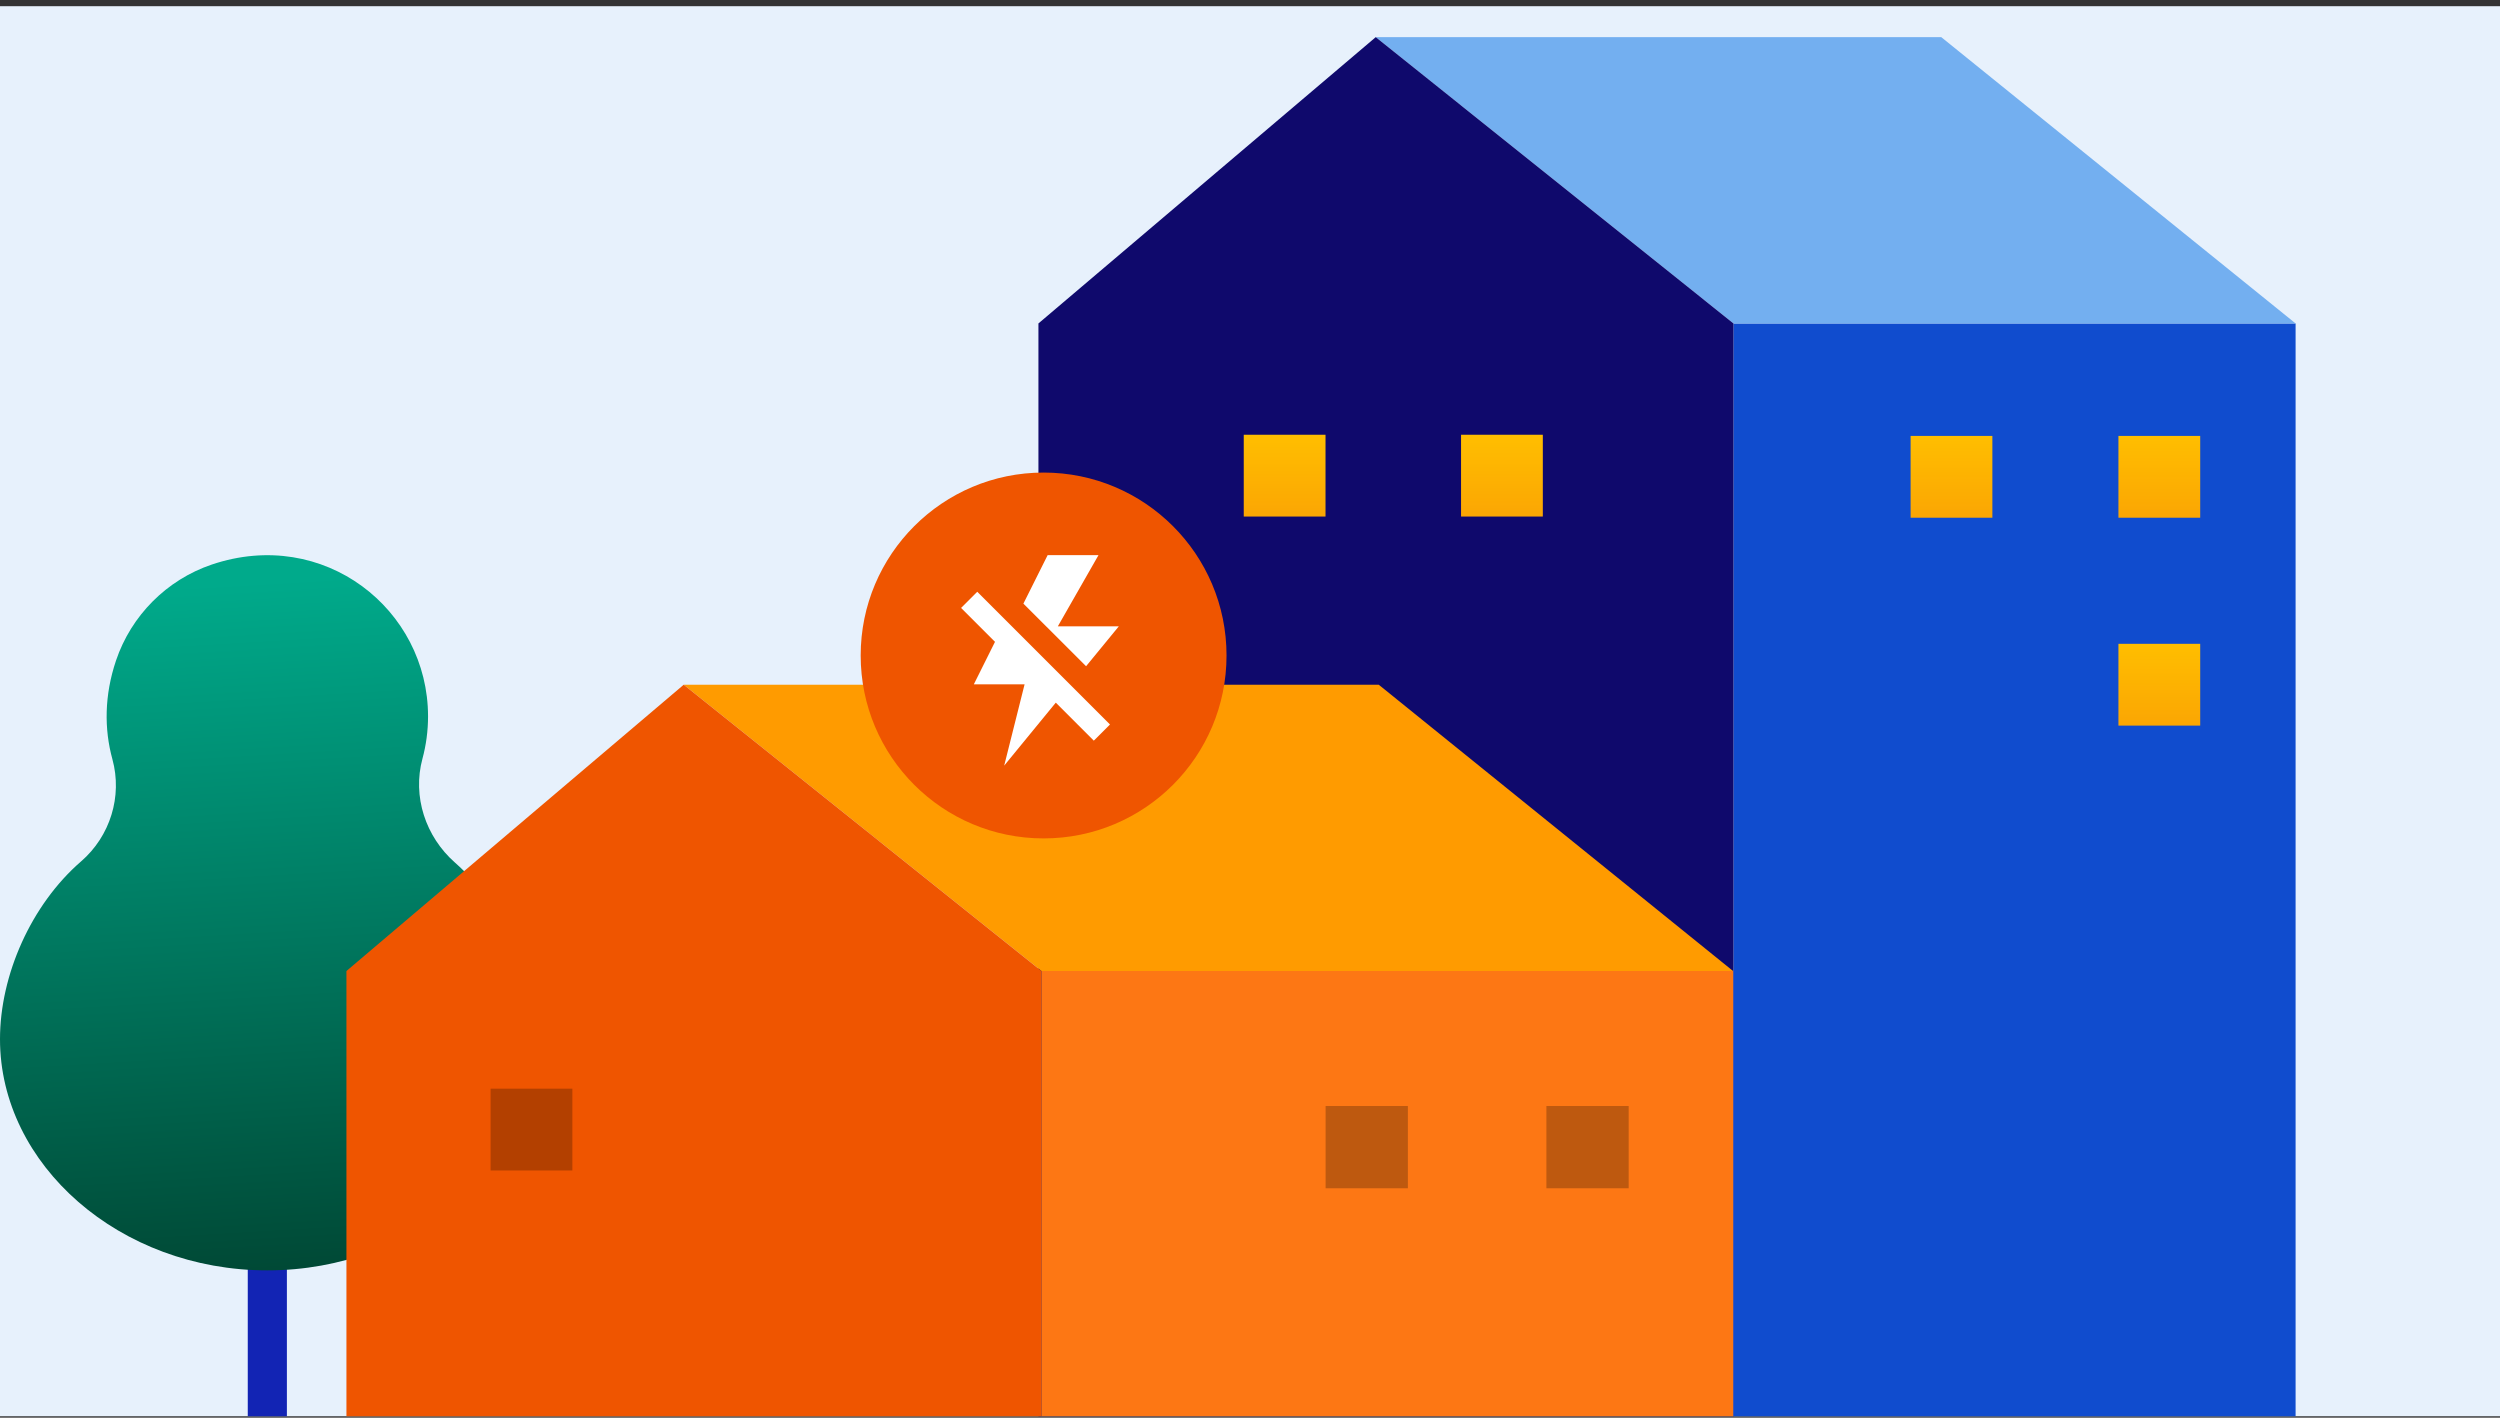
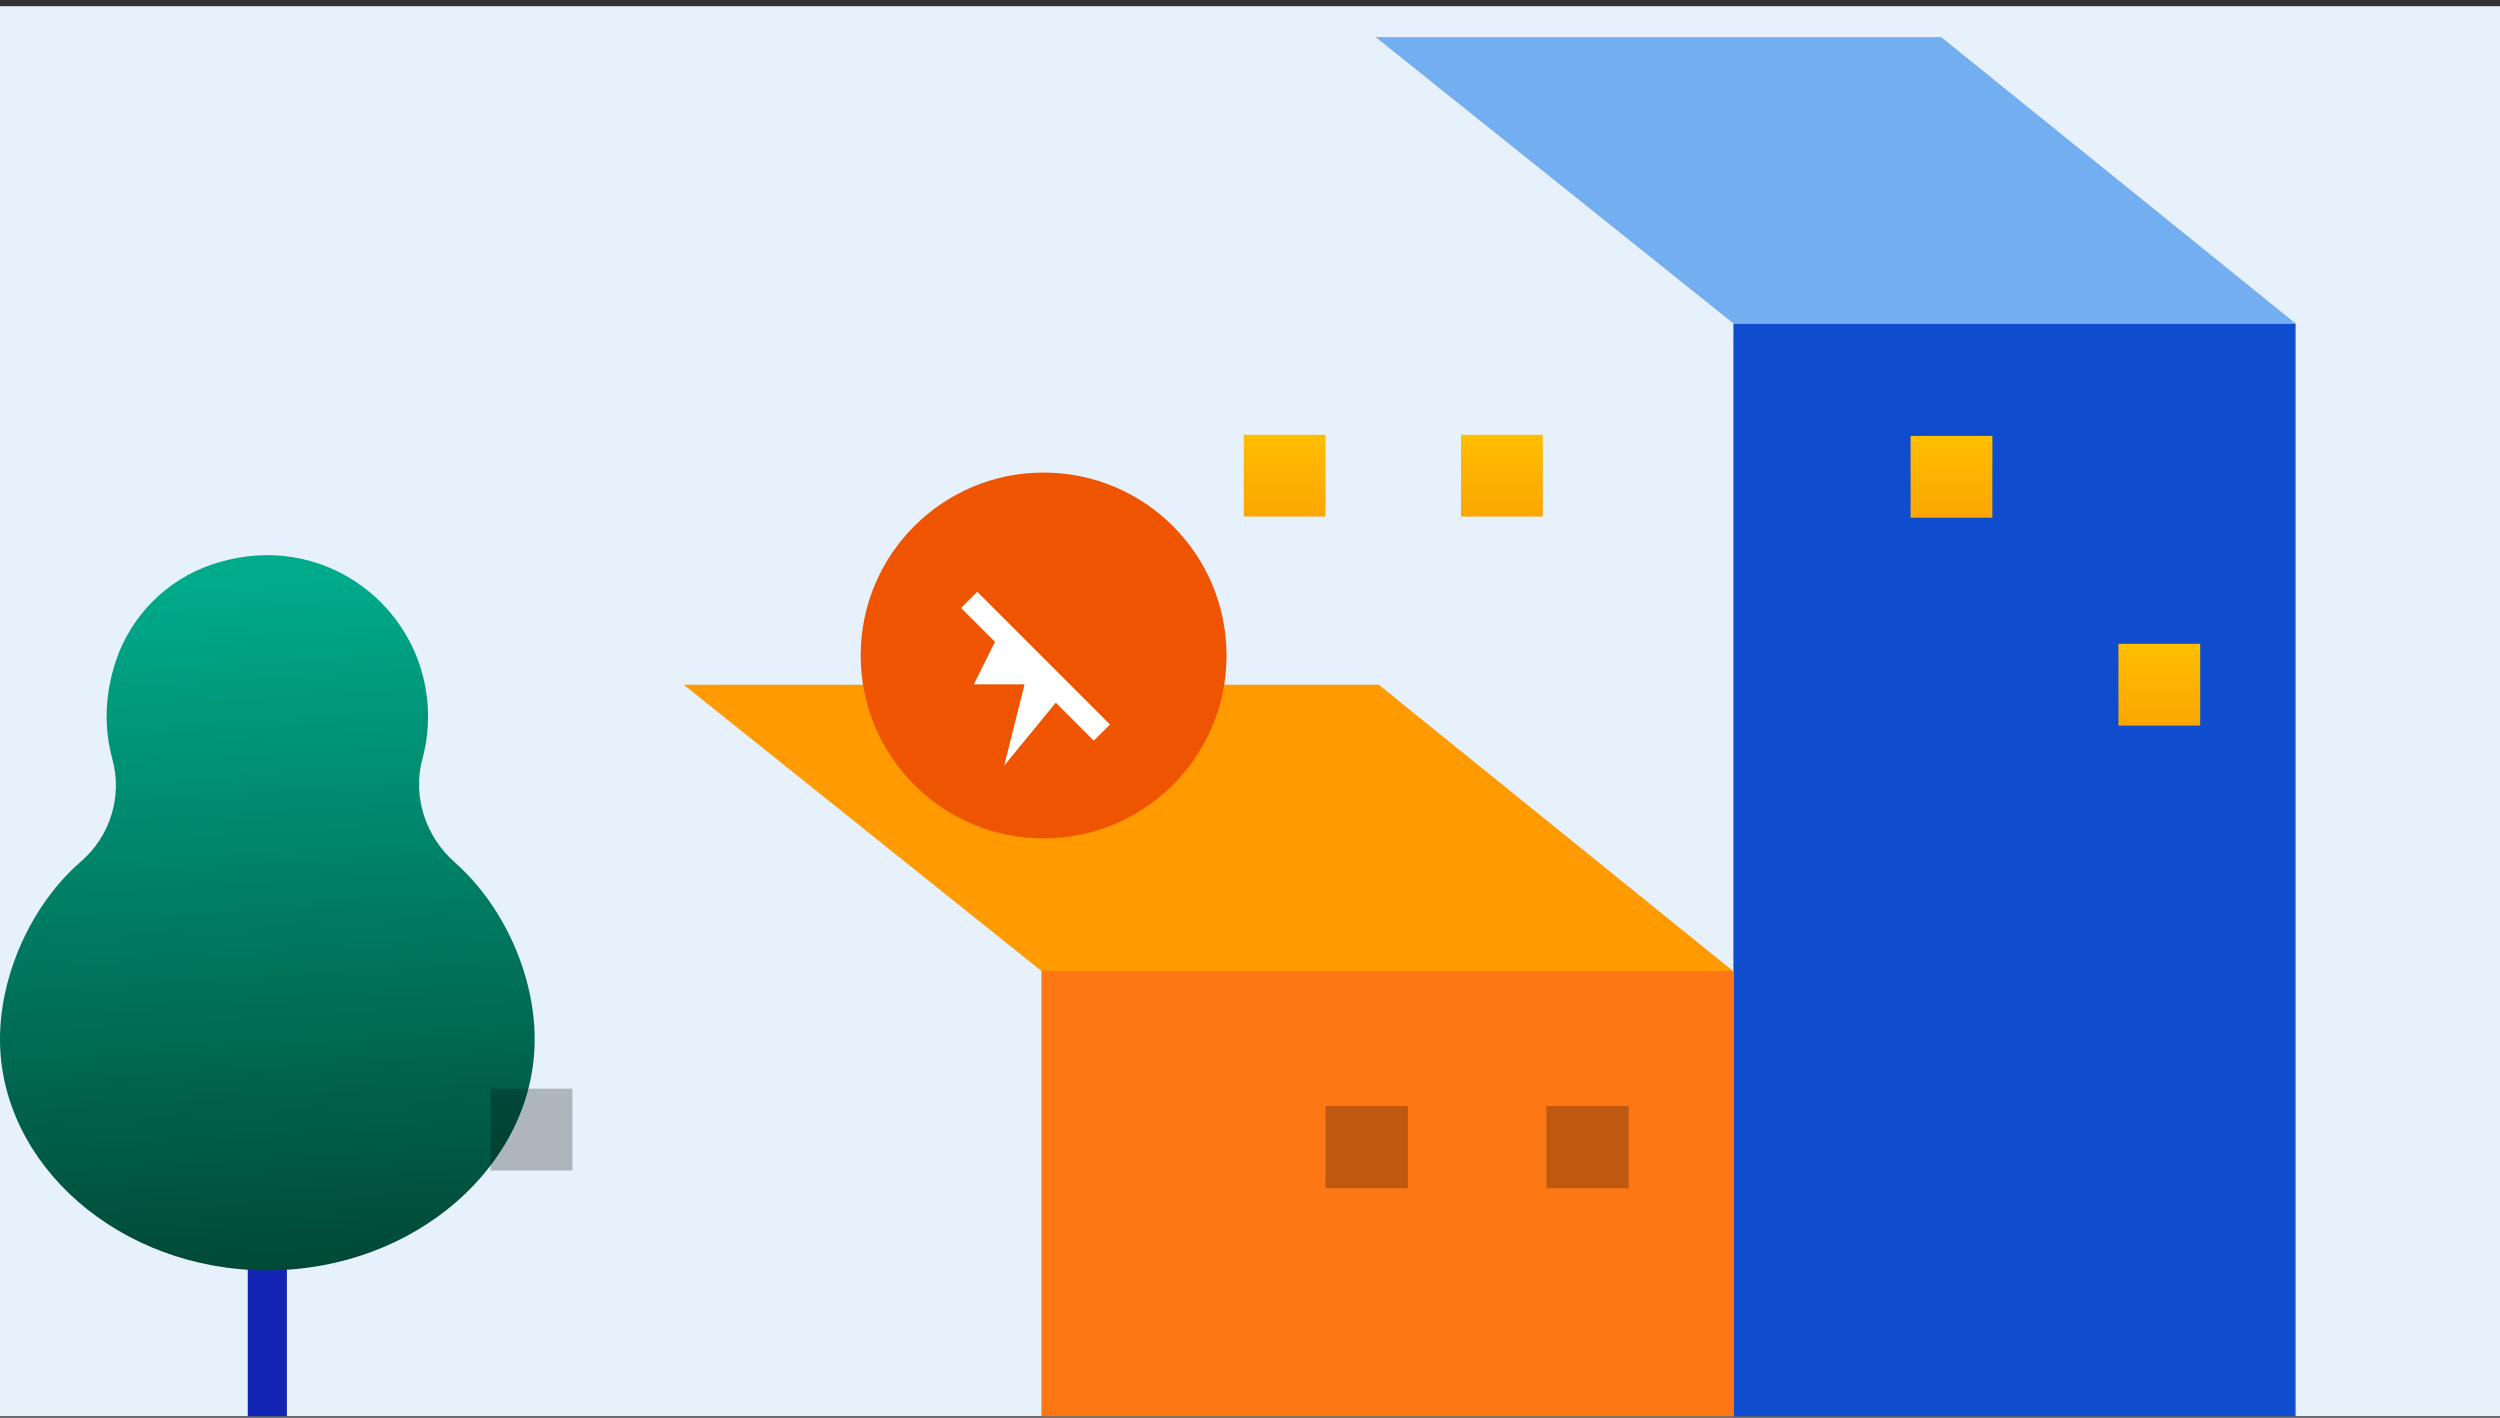
<svg xmlns="http://www.w3.org/2000/svg" width="328" height="186" viewBox="0 0 328 186" fill="none">
  <rect x="0" y="0" width="328" height="186" fill="#333333" stroke="none" />
  <g clip-path="url(#clip0_4582_2649)">
    <rect width="328" height="185" transform="translate(0 0.813)" fill="#E7F1FC" />
    <path d="M227.427 42.436H301.182V195.813H227.427V42.436Z" fill="#104CCE" />
    <path d="M250.672 57.193H261.399V67.925H250.672V57.193Z" fill="url(#paint0_linear_4582_2649)" />
-     <path d="M277.939 57.193H288.667V67.925H277.939V57.193Z" fill="url(#paint1_linear_4582_2649)" />
    <path d="M180.493 4.875H254.695L301.182 42.436H227.428L180.493 4.875Z" fill="#73AFF0" />
-     <path fill-rule="evenodd" clip-rule="evenodd" d="M227.43 42.436L180.495 4.875L136.242 42.436H227.43ZM227.43 42.437H136.242V195.813H227.43V42.437Z" fill="#0F096C" />
    <path d="M163.18 57.039H173.908V67.771H163.18V57.039Z" fill="url(#paint2_linear_4582_2649)" />
    <path d="M277.939 84.469H288.667V95.201H277.939V84.469Z" fill="url(#paint3_linear_4582_2649)" />
    <path d="M191.69 57.039H202.418V67.771H191.69V57.039Z" fill="url(#paint4_linear_4582_2649)" />
    <path d="M32.895 147.907H37.252C37.466 147.907 37.64 148.082 37.64 148.298V195.675H32.507V148.298C32.507 148.082 32.681 147.907 32.895 147.907Z" fill="#1224B4" />
    <path d="M14.745 99.604C13.656 95.64 13.69 91.204 15.221 86.665C17.212 80.756 21.879 76.07 27.776 74.073C42.504 69.091 56.16 79.943 56.16 93.99C56.16 95.907 55.904 97.767 55.428 99.53C54.084 104.489 55.831 109.767 59.681 113.162C66.141 118.861 70.15 128.011 70.15 136.338C70.15 152.819 54.447 166.673 35.075 166.673C15.703 166.673 0 152.819 0 136.338C0 127.943 4.078 118.701 10.639 113.014C14.456 109.71 16.083 104.478 14.745 99.604Z" fill="url(#paint5_linear_4582_2649)" />
    <path d="M89.704 89.835H180.891L227.378 127.397H136.638L89.704 89.835Z" fill="#FF9B00" />
-     <path d="M89.704 89.835L136.639 127.397H45.452L89.704 89.835Z" fill="#EF5500" />
-     <path d="M45.452 127.397H136.639V195.812H45.452V127.397Z" fill="#EF5500" />
    <path d="M136.638 127.397H227.378V195.812H136.638V127.397Z" fill="#FD7714" />
    <path d="M202.889 145.107H213.681V155.903H202.889V145.107Z" fill="black" fill-opacity="0.25" />
    <path d="M173.921 145.107H184.712V155.903H173.921V145.107Z" fill="black" fill-opacity="0.25" />
    <path d="M64.367 142.835H75.095V153.567H64.367V142.835Z" fill="black" fill-opacity="0.25" />
    <g clip-path="url(#clip1_4582_2649)">
      <path d="M136.921 110C150.18 110 160.921 99.258 160.921 86C160.921 72.742 150.18 62 136.921 62C123.663 62 112.921 72.742 112.921 86C112.921 99.258 123.663 110 136.921 110Z" fill="#EF5500" />
      <path d="M139.47 91.027L131.245 82.802L127.765 89.785H134.426L131.749 100.451L139.47 91.027Z" fill="white" />
      <path d="M127.154 78.7L144.568 96.114" stroke="white" stroke-width="3" stroke-miterlimit="10" />
-       <path d="M146.789 82.173H138.789L144.122 72.835H137.45L134.27 79.196L142.494 87.41L146.789 82.173Z" fill="white" />
    </g>
  </g>
  <defs>
    <linearGradient id="paint0_linear_4582_2649" x1="256.033" y1="57.193" x2="256.033" y2="67.925" gradientUnits="userSpaceOnUse">
      <stop stop-color="#FFBE00" />
      <stop offset="1" stop-color="#FBA603" />
    </linearGradient>
    <linearGradient id="paint1_linear_4582_2649" x1="283.3" y1="57.193" x2="283.3" y2="67.925" gradientUnits="userSpaceOnUse">
      <stop stop-color="#FFBE00" />
      <stop offset="1" stop-color="#FBA603" />
    </linearGradient>
    <linearGradient id="paint2_linear_4582_2649" x1="168.541" y1="57.039" x2="168.541" y2="67.771" gradientUnits="userSpaceOnUse">
      <stop stop-color="#FFBE00" />
      <stop offset="1" stop-color="#FBA603" />
    </linearGradient>
    <linearGradient id="paint3_linear_4582_2649" x1="283.3" y1="84.469" x2="283.3" y2="95.201" gradientUnits="userSpaceOnUse">
      <stop stop-color="#FFBE00" />
      <stop offset="1" stop-color="#FBA603" />
    </linearGradient>
    <linearGradient id="paint4_linear_4582_2649" x1="197.051" y1="57.039" x2="197.051" y2="67.771" gradientUnits="userSpaceOnUse">
      <stop stop-color="#FFBE00" />
      <stop offset="1" stop-color="#FBA603" />
    </linearGradient>
    <linearGradient id="paint5_linear_4582_2649" x1="37.037" y1="169.307" x2="31.488" y2="76.424" gradientUnits="userSpaceOnUse">
      <stop stop-color="#004633" />
      <stop offset="1" stop-color="#00AA8B" />
    </linearGradient>
    <clipPath id="clip0_4582_2649">
      <rect width="328" height="185" fill="white" transform="translate(0 0.813)" />
    </clipPath>
    <clipPath id="clip1_4582_2649">
      <rect width="48" height="48" fill="white" transform="translate(112.921 62)" />
    </clipPath>
  </defs>
</svg>